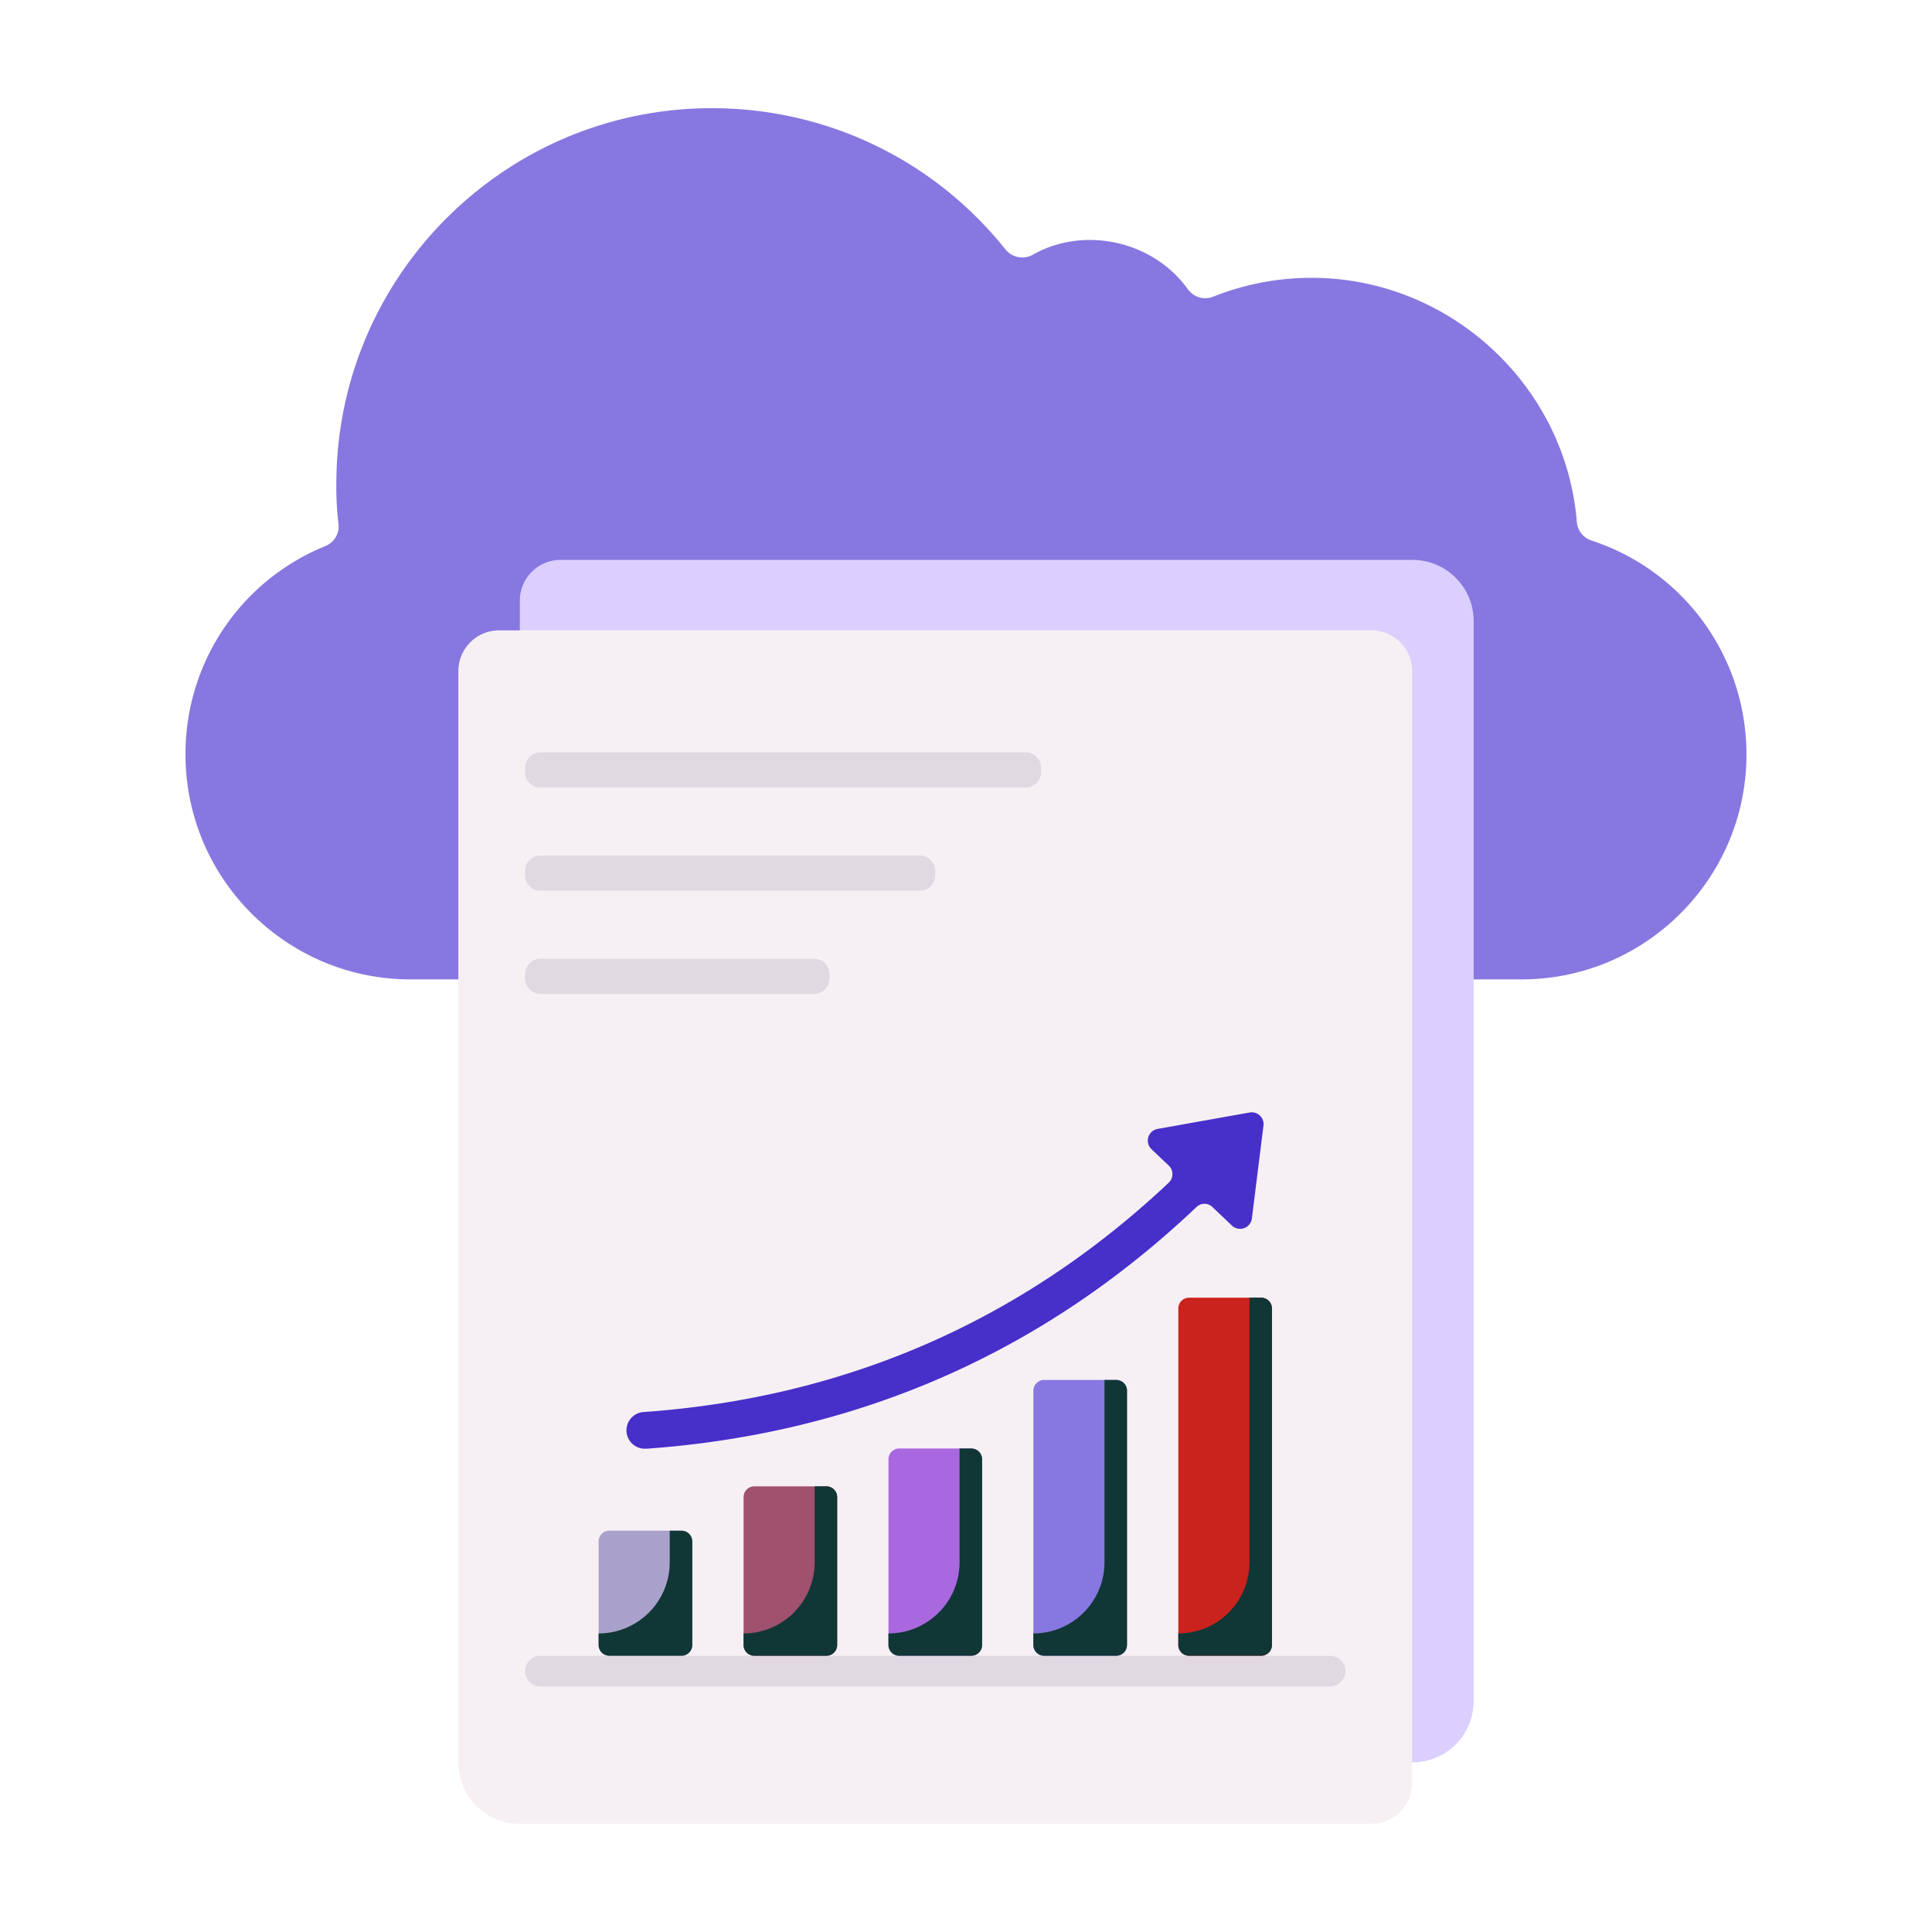
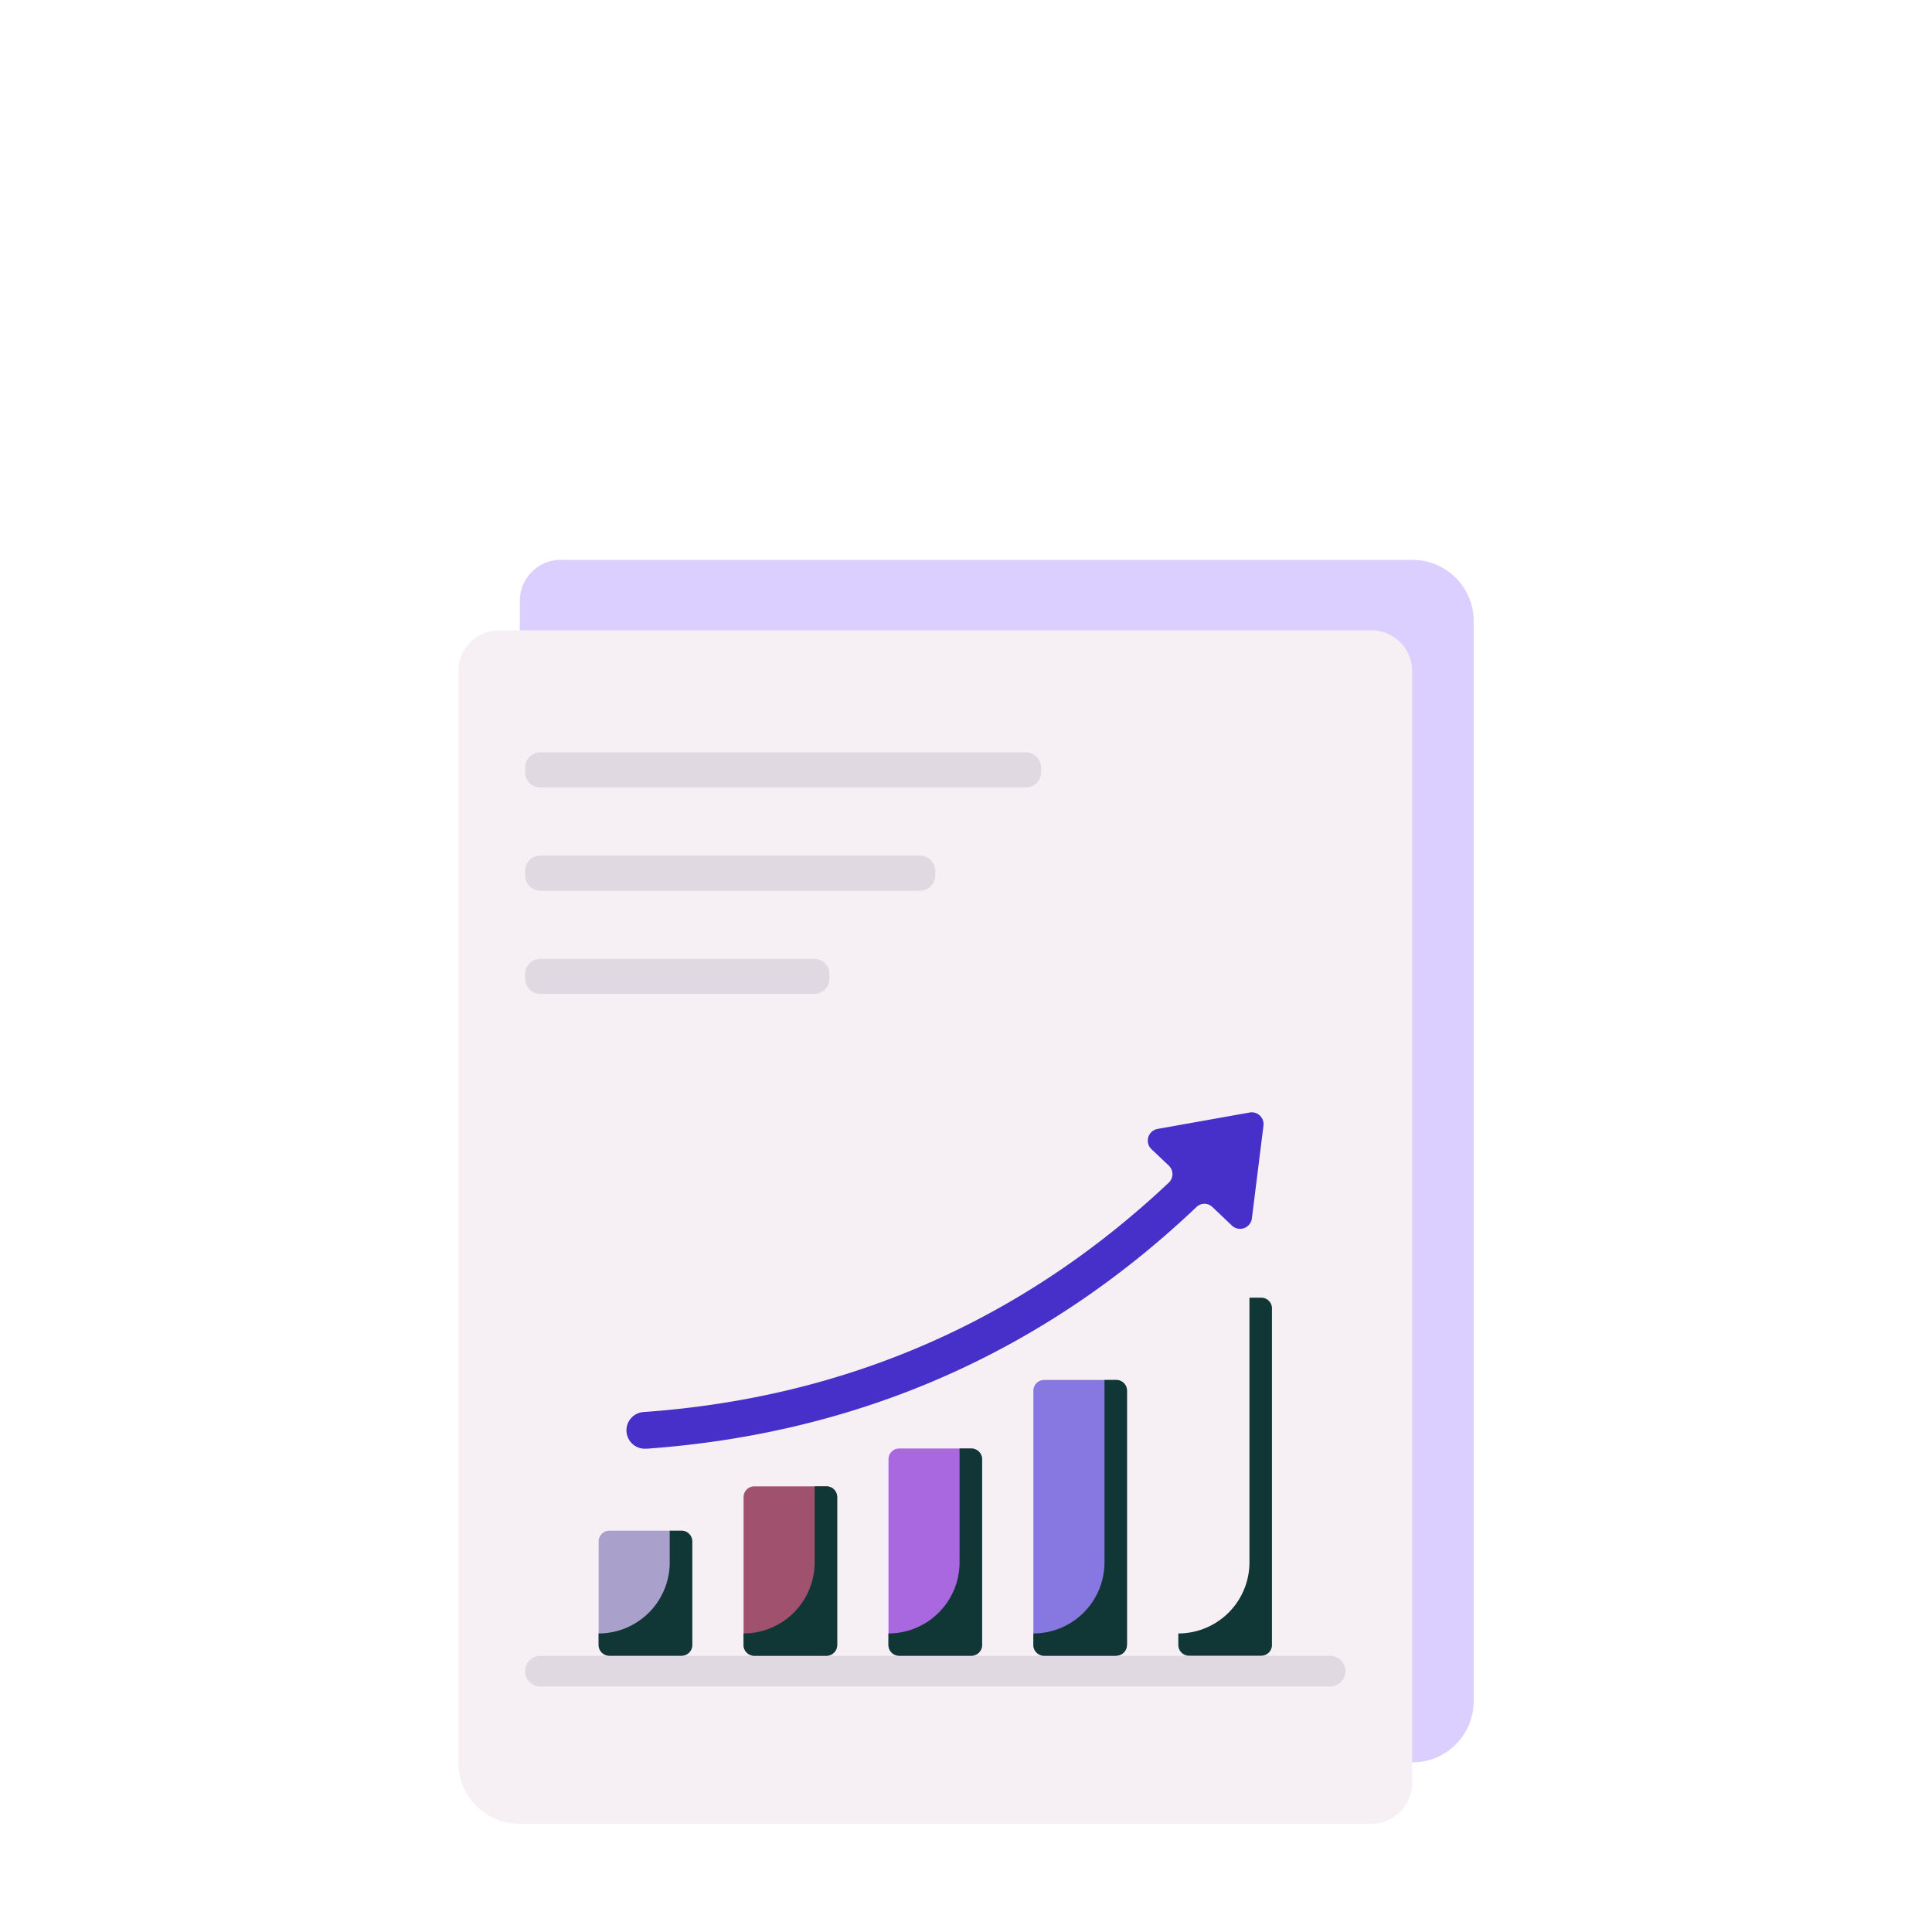
<svg xmlns="http://www.w3.org/2000/svg" version="1.1" width="512" height="512" x="0" y="0" viewBox="0 0 66 66" style="enable-background:new 0 0 512 512" xml:space="preserve" class="">
  <g>
-     <path fill="#8777e0" d="M59.662 25.774c0 4.236-3.447 7.683-7.683 7.683H14.02c-4.236 0-7.683-3.447-7.683-7.683a7.653 7.653 0 0 1 4.768-7.115.722.722 0 0 0 .458-.76 10.595 10.595 0 0 1-.073-1.367c0-7.078 5.748-12.836 12.826-12.836 3.925 0 7.583 1.76 10.03 4.823.23.284.624.357.936.183 1.76-1 4.126-.467 5.3 1.183.201.275.559.376.87.247a9.062 9.062 0 0 1 3.356-.641c4.703 0 8.683 3.667 9.059 8.343a.73.73 0 0 0 .504.633 7.677 7.677 0 0 1 5.29 7.307z" opacity="1" data-original="#8553e0" class="" />
    <path fill="#dbcfff" d="M17.758 58.116V20.519c0-.769.624-1.392 1.393-1.392h29.102c1.153 0 2.089.935 2.089 2.088v36.9a2.089 2.089 0 0 1-2.089 2.09H19.847a2.089 2.089 0 0 1-2.089-2.09z" opacity="1" data-original="#ff61db" class="" />
    <path fill="#f6f0f5" d="M48.242 22.927V60.91c0 .77-.623 1.393-1.392 1.393H17.747a2.089 2.089 0 0 1-2.089-2.089V22.927c0-.77.624-1.393 1.393-1.393H46.85c.769 0 1.392.624 1.392 1.393z" opacity="1" data-original="#f6f0f5" class="" />
    <path fill="#e1d9e1" d="M18.462 57.614h26.976a.524.524 0 1 0 0-1.049H18.462a.524.524 0 0 0 0 1.049zM18.462 26.902H35.04c.29 0 .525-.235.525-.525v-.152a.524.524 0 0 0-.525-.524H18.462a.524.524 0 0 0-.524.524v.152c0 .29.234.525.524.525zM18.462 30.428h12.964c.29 0 .524-.235.524-.525v-.152a.524.524 0 0 0-.524-.524H18.462a.524.524 0 0 0-.524.524v.152c0 .29.234.525.524.525zM18.462 33.954h9.35c.289 0 .524-.235.524-.524v-.153a.524.524 0 0 0-.525-.524h-9.349a.524.524 0 0 0-.524.524v.153c0 .29.234.524.524.524z" opacity="1" data-original="#e1d9e1" class="" />
    <path fill="#a9a1cb" d="M23.28 56.565h-2.462a.367.367 0 0 1-.367-.366v-3.542c0-.202.164-.367.367-.367h2.463c.202 0 .366.165.366.367V56.2a.367.367 0 0 1-.366.366z" opacity="1" data-original="#a1c9cb" class="" />
    <path fill="#9f516d" d="M28.231 56.565h-2.463a.367.367 0 0 1-.366-.366v-5.056c0-.203.164-.367.366-.367h2.463c.203 0 .367.164.367.367v5.056a.367.367 0 0 1-.367.366z" opacity="1" data-original="#769f51" class="" />
    <path fill="#a968e0" d="M33.182 56.565h-2.463a.367.367 0 0 1-.367-.366V49.85c0-.203.164-.367.367-.367h2.463c.202 0 .366.164.366.367v6.349a.367.367 0 0 1-.366.366z" opacity="1" data-original="#ffcf1a" class="" />
-     <path fill="#8777e0" d="M38.132 56.565h-2.463a.367.367 0 0 1-.367-.366v-8.691c0-.203.165-.367.367-.367h2.463c.203 0 .367.164.367.367v8.69a.367.367 0 0 1-.367.367z" opacity="1" data-original="#8553e0" class="" />
-     <path fill="#ca231d" d="M43.082 56.565H40.62a.367.367 0 0 1-.367-.366V44.698c0-.203.164-.367.367-.367h2.462c.203 0 .367.164.367.367v11.5a.367.367 0 0 1-.367.367z" opacity="1" data-original="#ee3831" class="" />
+     <path fill="#8777e0" d="M38.132 56.565h-2.463a.367.367 0 0 1-.367-.366v-8.691c0-.203.165-.367.367-.367h2.463c.203 0 .367.164.367.367v8.69z" opacity="1" data-original="#8553e0" class="" />
    <path fill="#10363510" d="M43.452 44.698v11.497a.368.368 0 0 1-.367.367H40.62a.368.368 0 0 1-.367-.367v-.394a2.43 2.43 0 0 0 2.43-2.43v-9.04h.403c.202 0 .367.165.367.367zM38.5 47.508v8.687a.368.368 0 0 1-.366.367h-2.467a.368.368 0 0 1-.366-.367v-.394a2.43 2.43 0 0 0 2.43-2.43v-6.23h.403c.201 0 .367.165.367.367zM33.55 49.85v6.345a.368.368 0 0 1-.367.367h-2.466a.368.368 0 0 1-.367-.367v-.394a2.43 2.43 0 0 0 2.43-2.43v-3.888h.403c.202 0 .367.165.367.367zM28.6 51.143v5.052a.368.368 0 0 1-.367.367h-2.466a.368.368 0 0 1-.367-.367v-.394a2.43 2.43 0 0 0 2.43-2.43v-2.595h.403c.202 0 .367.165.367.367zM23.65 52.657v3.538a.368.368 0 0 1-.367.367h-2.467a.368.368 0 0 1-.367-.367v-.394a2.43 2.43 0 0 0 2.43-2.43v-1.08h.403c.202 0 .367.164.367.366z" opacity="1" data-original="#10363510" class="" />
    <path fill="#472fca" d="m43.162 38.453-.396 3.173a.406.406 0 0 1-.679.244l-.673-.64a.392.392 0 0 0-.54.003c-5.233 4.969-11.54 7.738-18.783 8.257h-.04a.627.627 0 0 1-.046-1.254c6.898-.491 12.922-3.124 17.923-7.836a.402.402 0 0 0 0-.581l-.592-.561a.406.406 0 0 1 .211-.693l3.143-.56a.404.404 0 0 1 .472.448z" opacity="1" data-original="#014140" class="" />
  </g>
</svg>